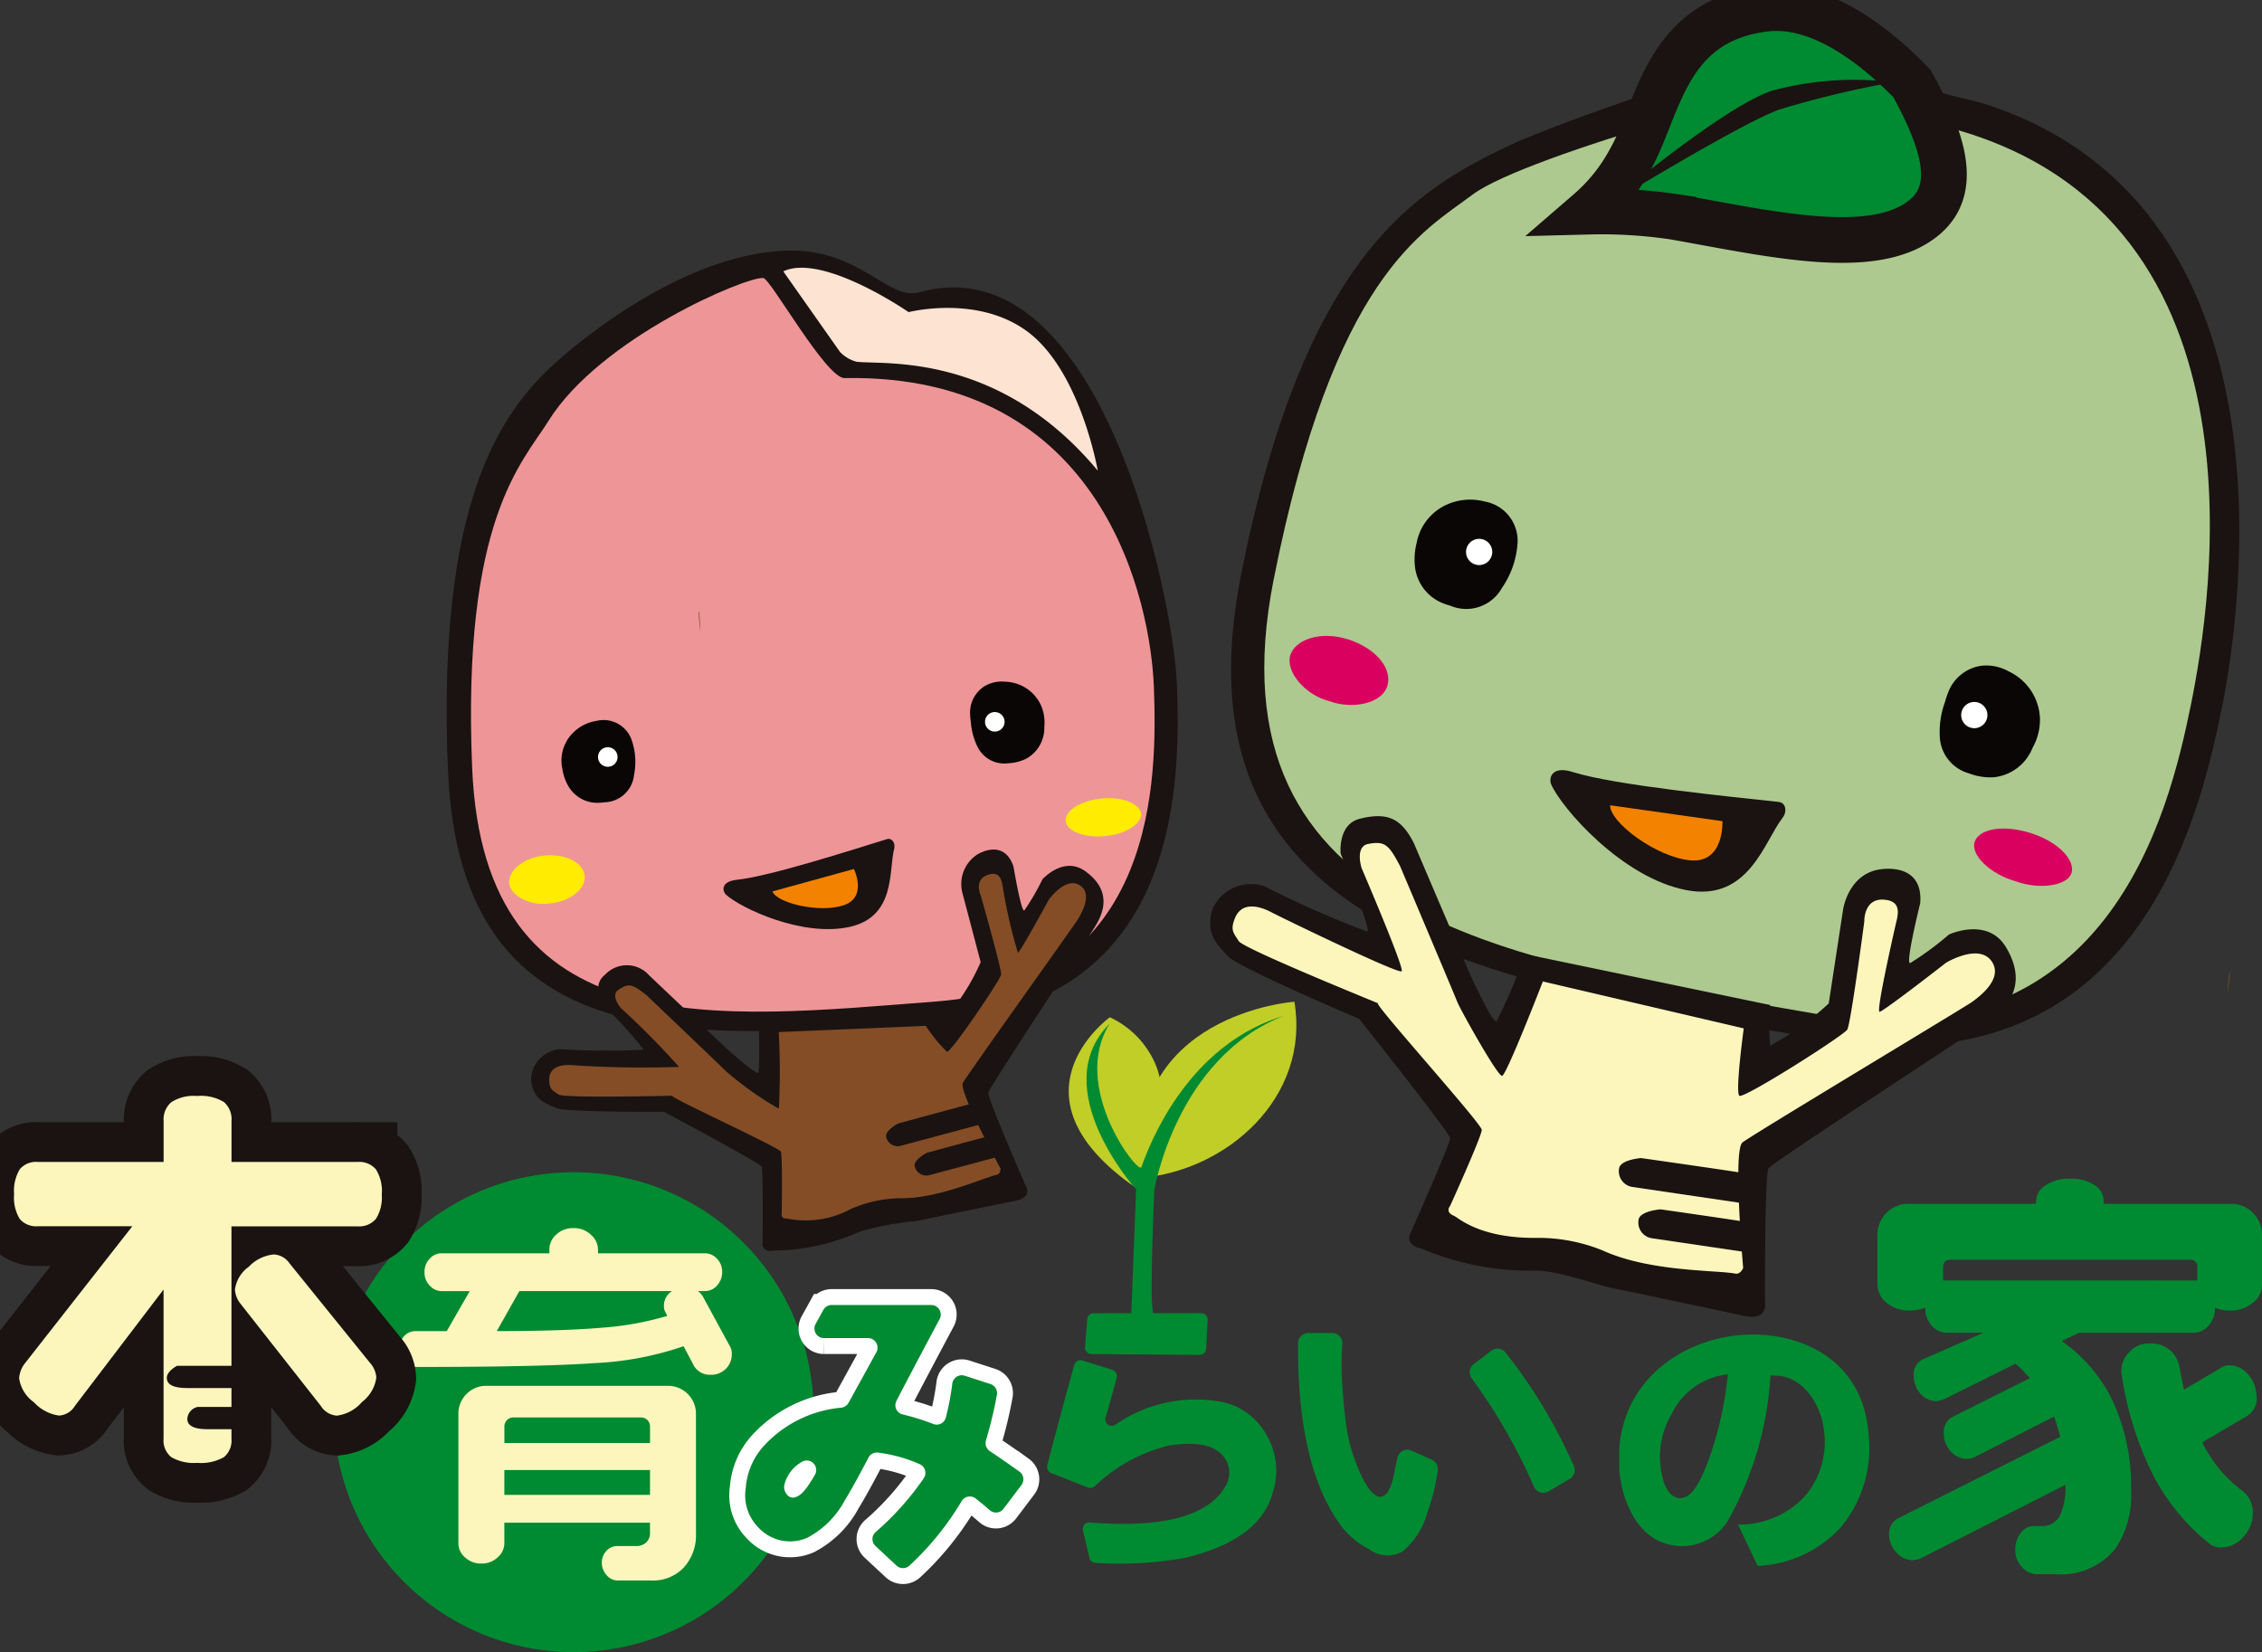
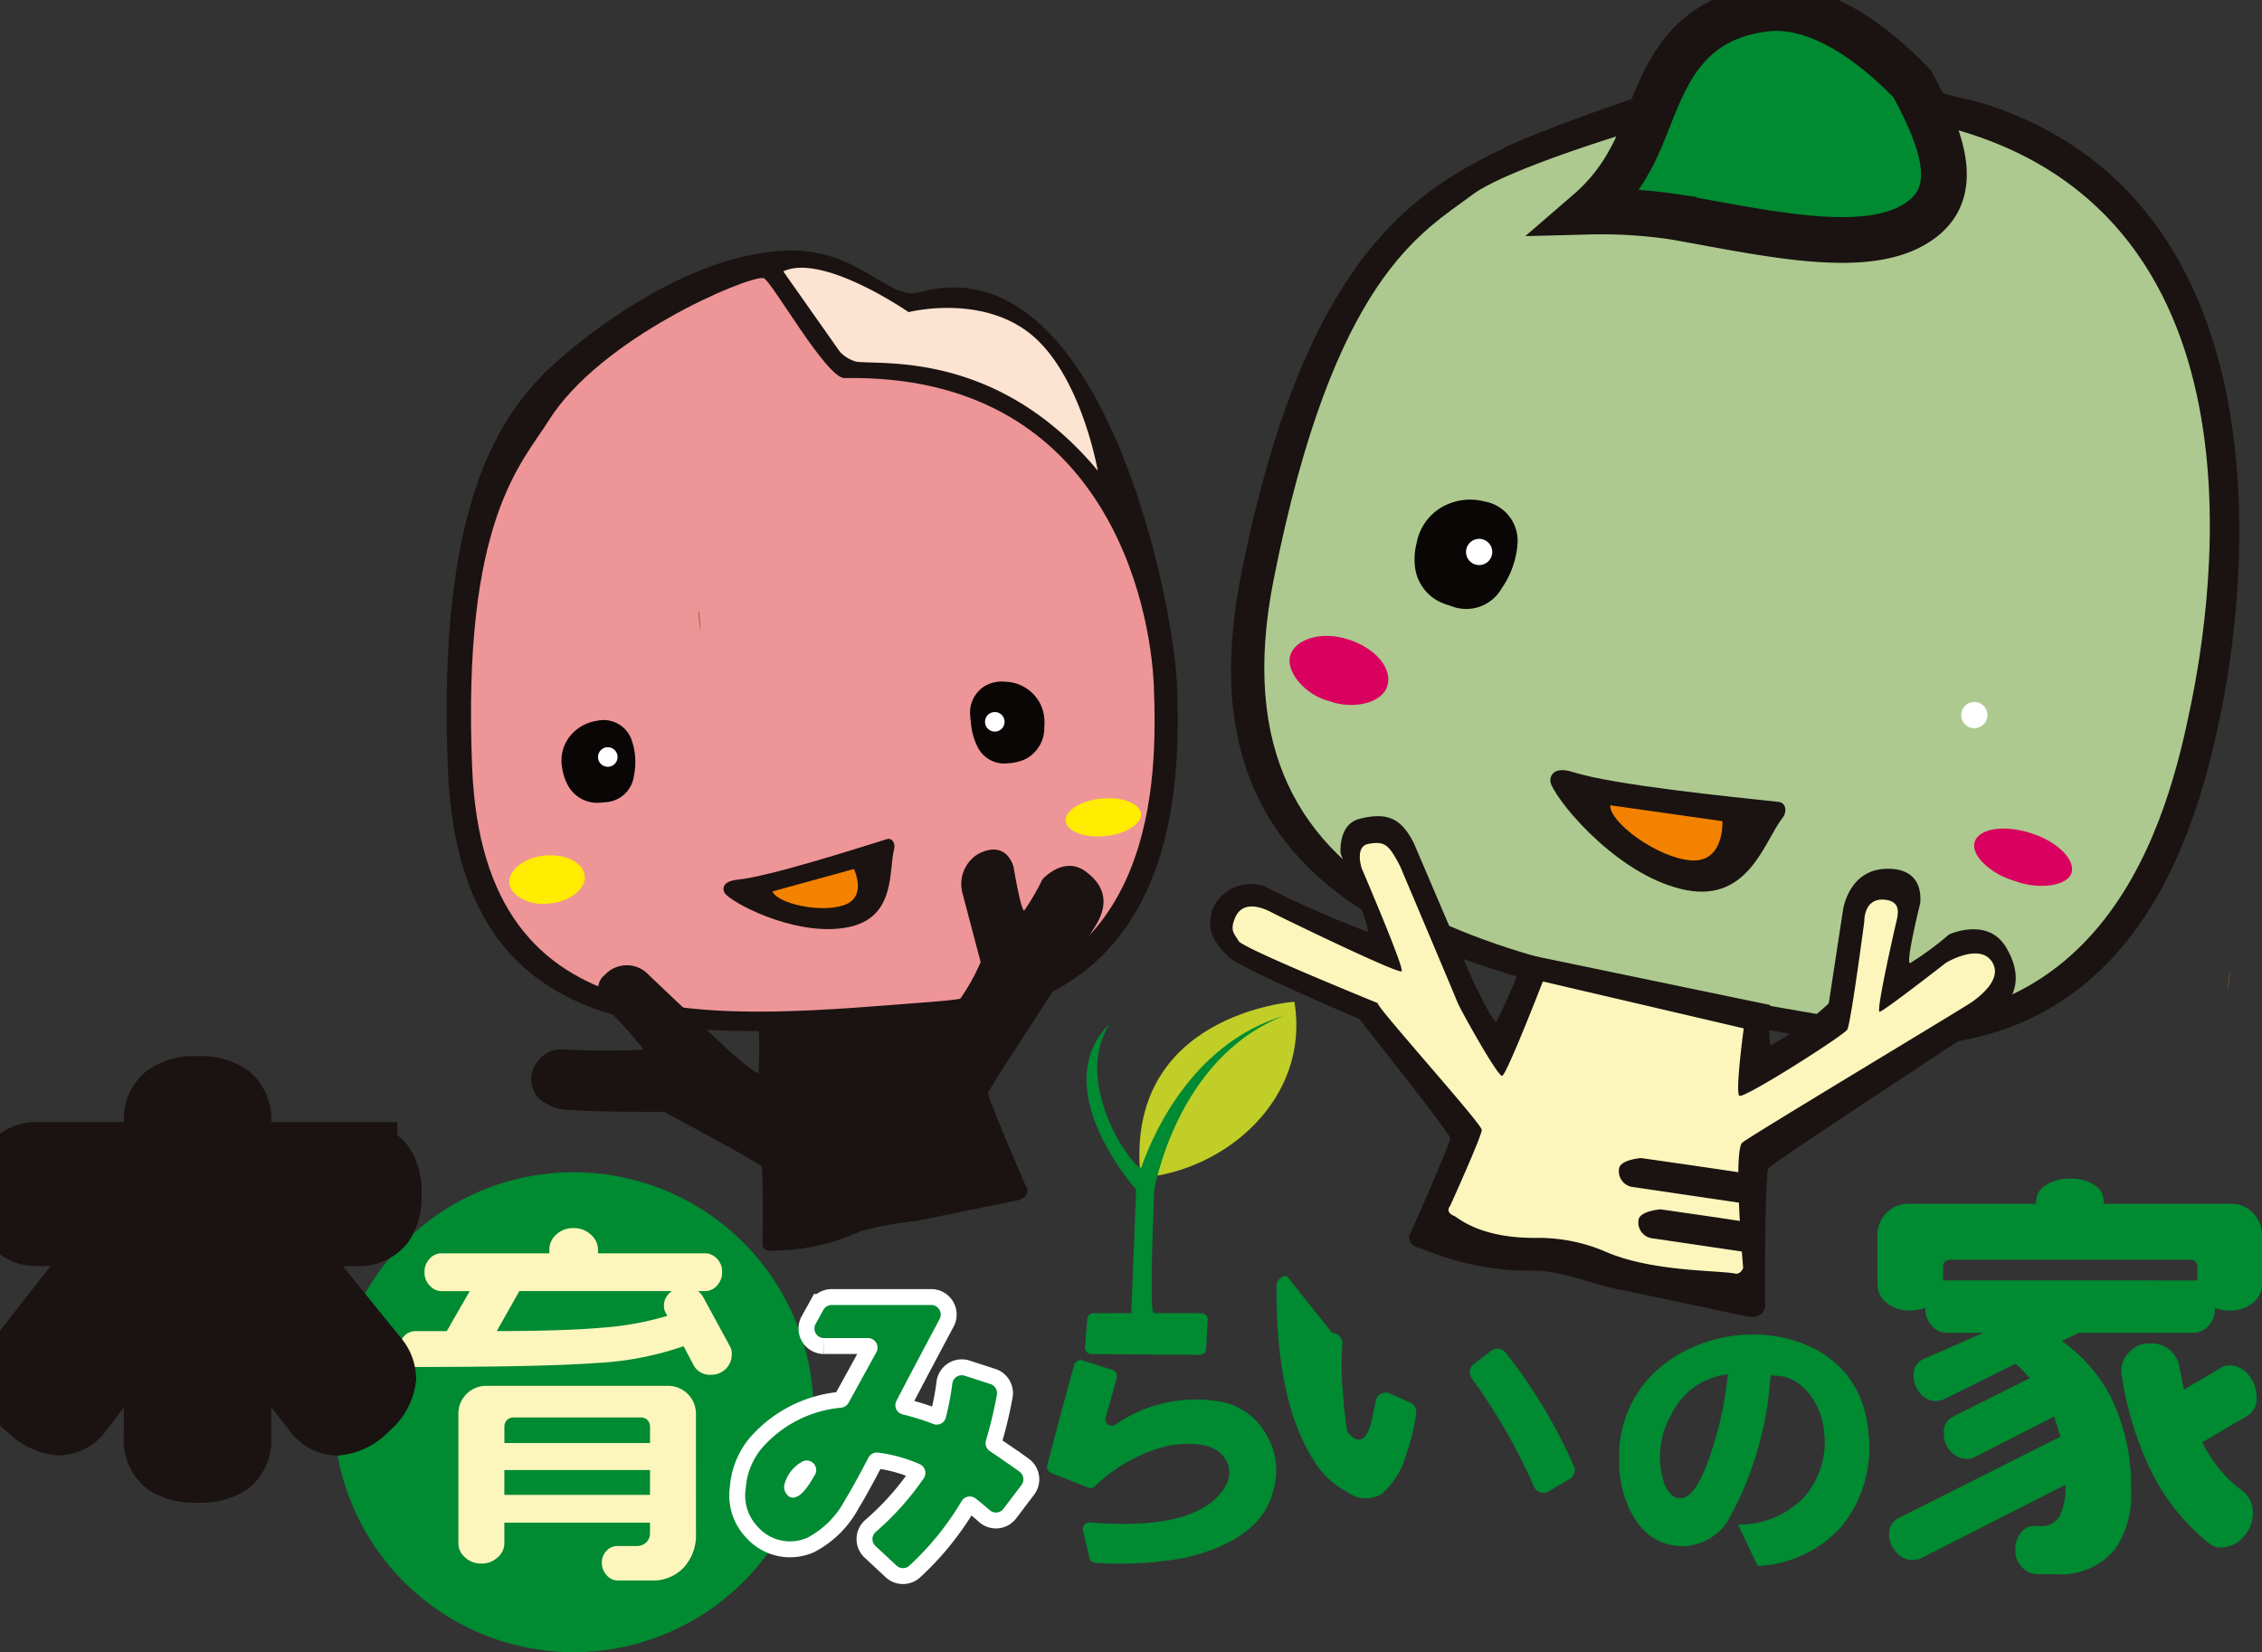
<svg xmlns="http://www.w3.org/2000/svg" id="グループ_5434" data-name="グループ 5434" width="142.181" height="103.857" viewBox="0 0 142.181 103.857">
  <rect x="0" y="0" width="142.181" height="103.857" fill="#333333" stroke="none" />
  <defs>
    <clipPath id="clip-path">
      <rect id="長方形_27799" data-name="長方形 27799" width="142.181" height="103.857" fill="none" />
    </clipPath>
  </defs>
  <g id="グループ_5433" data-name="グループ 5433" clip-path="url(#clip-path)">
    <path id="パス_19565" data-name="パス 19565" d="M79.477,77.235c-.7-16.7,3.2-22.441,6.771-25.656,1.715-1.546,7.992-6.7,14.294-7.027,4.737-.269,6.56,3.169,8.555,2.613,11.457-3.193,16,19.384,16.2,24.647.22,5.98.292,19.962-14.569,21.105s-30.46,3.154-31.247-15.682" transform="translate(-51.32 -28.788)" fill="#1a1311" />
    <path id="パス_19566" data-name="パス 19566" d="M83.8,80.224c-.653-15.622,3.162-19.2,4.79-21.812,3.261-5.242,12.492-9.119,13.517-8.992.466.074,3.946,6.311,5.1,6.289,16.382-.3,19.251,14.219,19.444,19.443.206,5.594.273,18.672-13.627,19.741S84.542,97.843,83.8,80.224" transform="translate(-54.122 -31.942)" fill="#ee9598" />
    <path id="パス_19567" data-name="パス 19567" d="M102.473,133.2a1.911,1.911,0,0,0,1.9-1.718,4.167,4.167,0,0,0-.179-2.276,1.87,1.87,0,0,0-2.17-1.126,2.675,2.675,0,0,0-1.678.965,2.463,2.463,0,0,0-.469,2.1,3.039,3.039,0,0,0,.42,1.126,2.1,2.1,0,0,0,1.912.957c.1,0,.2-.018.266-.025" transform="translate(-64.52 -82.766)" fill="#090605" />
    <path id="パス_19568" data-name="パス 19568" d="M172.5,123.688a4.119,4.119,0,0,0,.407,1.552,1.873,1.873,0,0,0,1.945,1.063,2.853,2.853,0,0,0,1.114-.279,2.2,2.2,0,0,0,1.152-2,2.717,2.717,0,0,0-.226-1.4,2.547,2.547,0,0,0-2.229-1.447,2.124,2.124,0,0,0-1.307.286,1.958,1.958,0,0,0-.9,1.785,4.284,4.284,0,0,0,.041.439" transform="translate(-111.477 -78.323)" fill="#090605" />
    <path id="パス_19569" data-name="パス 19569" d="M138.888,149.137c-2.117.655-7.385,2.348-9.425,2.556-1.064.109-.914.735-.707.929.872.818,4.791,2.709,7.8,2.03,2.907-.657,2.428-3.584,2.778-4.892.1-.365-.146-.715-.443-.623" transform="translate(-83.131 -96.39)" fill="#1a1311" />
    <path id="パス_19570" data-name="パス 19570" d="M137.3,155.892l5.124-1.411s.875,1.77-.639,2.278-4.19-.127-4.485-.867" transform="translate(-88.75 -99.854)" fill="#f38200" />
    <path id="パス_19571" data-name="パス 19571" d="M107.491,133.24a.614.614,0,1,1-.787-.368.614.614,0,0,1,.787.368" transform="translate(-68.71 -85.862)" fill="#fff" />
    <path id="パス_19572" data-name="パス 19572" d="M119.9,160.618s.871.349,1.02.4a13.411,13.411,0,0,0,1.73-2.908l-1.132-4.293a2.215,2.215,0,0,1,.96-2.5c.934-.5,1.837-.4,2.234.779,0,0,.481,2.879.682,2.765a14.6,14.6,0,0,0,1.137-1.956s1.326-1.493,2.69-.514c2.124,1.524.713,3.31.423,3.794s-6.467,9.829-6.52,10.136,2.323,5.774,2.323,5.774.565.786-.623,1.022c-1.33.264-3.6.727-6.223,1.267a19.4,19.4,0,0,0-3.576.671,13.038,13.038,0,0,1-5.347,1.179c-.68.154-.736-.336-.736-.336s.048-4.72-.064-4.944-6.135-3.436-6.135-3.436-6.192.042-6.812-.248-1.389-.494-1.54-1.726a1.978,1.978,0,0,1,1.782-1.964,46.89,46.89,0,0,0,5.3.035,25.515,25.515,0,0,0-2.608-2.858s-.684-1.2.175-1.857a1.871,1.871,0,0,1,2.772.039s4.982,4.731,5.25,4.943,1.486,1.309,1.629,1.184a26.918,26.918,0,0,0-.025-3.423Z" transform="translate(-61.009 -97.627)" fill="#1a1311" />
-     <path id="パス_19573" data-name="パス 19573" d="M121.3,164.9a9.711,9.711,0,0,0,1.33,1.629c.25.067,3.365-4.538,3.406-4.854s-1.281-4.965-1.281-4.965-.483-1.019.483-1.316c.672-.207.824.251.9.774a31.5,31.5,0,0,0,.953,4.142c.174-.1,1.941-3.343,1.941-3.343s1.054-1.489,1.954-.9c.8.521.134,1.7-.11,2.108s-6.973,9.8-7.247,10.313,2.37,5.386,2.37,5.386,0,.334-.231.385c-.847.183-3.7,1.524-6.119,1.477a8.02,8.02,0,0,0-3.073.681,5.949,5.949,0,0,1-3.978.6c-.479.012-.355-.355-.355-.355s.059-3.591-.057-3.858-7.176-3.488-6.809-3.508-6.816.168-7.162-.082-.568-.278-.585-.909c-.024-.917.929-.975,1.42-.936a66.172,66.172,0,0,0,6.74.11,50.581,50.581,0,0,0-3.642-3.684s-.711-.8-.165-1.167c.653-.436.881-.362,1.786.365,0,0,4.736,4.516,4.985,4.769a20.985,20.985,0,0,0,3.307,2.346,44,44,0,0,0-.008-4.818Z" transform="translate(-63.107 -100.411)" fill="#844d26" />
    <path id="パス_19574" data-name="パス 19574" d="M163.037,196.1c-.347.072-4.777,1.284-4.777,1.284s-.816.426-.761.825a.746.746,0,0,0,.931.577l5.259-1.413Z" transform="translate(-101.803 -126.759)" fill="#1a1311" />
    <path id="パス_19575" data-name="パス 19575" d="M167.288,201.952c-.347.072-3.951,1.057-3.951,1.057s-.816.426-.761.825a.747.747,0,0,0,.931.577l4.433-1.186Z" transform="translate(-105.085 -130.539)" fill="#1a1311" />
    <path id="パス_19576" data-name="パス 19576" d="M124.23,108.7a.039.039,0,0,1-.038.011,9.2,9.2,0,0,0,.115,1.277q-.038-.644-.077-1.288" transform="translate(-80.276 -70.261)" fill="#7e512b" />
    <path id="パス_19577" data-name="パス 19577" d="M139.236,47.827,142.8,52.89a2.254,2.254,0,0,0,1.026.614c1.652.216,8.909-.674,15.176,6.85,0,0-1.065-6.166-4.335-8.679-3.148-2.42-7.556-1.288-7.556-1.288s-5.4-3.737-7.878-2.561" transform="translate(-90 -30.766)" fill="#fde3d2" />
    <path id="パス_19578" data-name="パス 19578" d="M176.282,126.985a.614.614,0,1,1-.787-.368.614.614,0,0,1,.787.368" transform="translate(-113.175 -81.819)" fill="#fff" />
    <path id="パス_19579" data-name="パス 19579" d="M93.019,155.074c1.175-.058,2.348-.884,2.231-1.754-.108-.809-1.157-1.384-2.527-1.256s-2.289.989-2.217,1.746c.076.8,1.366,1.446,2.513,1.264" transform="translate(-58.499 -98.28)" fill="#ffec00" />
    <path id="パス_19580" data-name="パス 19580" d="M191.92,144.259c1.192-.07,2.315-.779,2.24-1.4-.073-.6-1.122-1.087-2.482-.951s-2.314.78-2.262,1.414c.054.662,1.295,1.1,2.5.94" transform="translate(-122.434 -91.71)" fill="#ffec00" />
    <path id="パス_19581" data-name="パス 19581" d="M219.454,40.932c4.045-20.408,11.211-24.258,16.839-26.977,2.706-1.307,20.63-7.888,23.661-6.266,2.243,3.36,3.99,2.878,6.619,3.771,19.3,6.552,15.827,31.476,14.518,37.9-1.487,7.3-5.547,24.219-25.356,20.741s-40.845-6.148-36.281-29.169" transform="translate(-141.444 -4.805)" fill="#1a1311" />
    <path id="パス_19582" data-name="パス 19582" d="M225.322,45.72c3.784-19.092,9.377-21.843,12.505-24.194,3.359-2.525,22.007-7.6,23.312-7.115.589.241,4.207,2.332,5.731,2.685,21.553,4.993,17.4,30.13,16.105,36.507-1.391,6.827-5.188,22.654-23.717,19.4s-38.205-5.75-33.937-27.284" transform="translate(-145.263 -9.295)" fill="#adc98f" />
    <path id="パス_19583" data-name="パス 19583" d="M253.674,95.5a2.564,2.564,0,0,0,3.254-1.1,5.589,5.589,0,0,0,.993-2.9,2.509,2.509,0,0,0-2.071-2.544,3.587,3.587,0,0,0-2.58.293,3.3,3.3,0,0,0-1.7,2.332,4.083,4.083,0,0,0-.083,1.61,2.814,2.814,0,0,0,1.843,2.2c.121.051.25.082.341.111" transform="translate(-162.529 -57.43)" fill="#090605" />
-     <path id="パス_19584" data-name="パス 19584" d="M345.106,120.6a5.527,5.527,0,0,0-.327,2.128,2.513,2.513,0,0,0,1.827,2.346,3.827,3.827,0,0,0,1.521.251,2.944,2.944,0,0,0,2.483-1.846,3.639,3.639,0,0,0,.469-1.844,3.415,3.415,0,0,0-1.971-2.971,2.849,2.849,0,0,0-1.761-.345,2.627,2.627,0,0,0-2.057,1.719,5.868,5.868,0,0,0-.184.563" transform="translate(-222.854 -76.461)" fill="#090605" />
    <path id="パス_19585" data-name="パス 19585" d="M231.69,117.139c1.477.556,3.361.164,3.682-.969.3-1.053-.686-2.321-2.44-2.894s-3.346,0-3.661.966c-.335,1.031.91,2.509,2.419,2.9" transform="translate(-148.161 -73.073)" fill="#d90060" />
    <path id="パス_19586" data-name="パス 19586" d="M353.52,150.611c1.505.55,3.265.277,3.506-.532.232-.783-.8-1.937-2.548-2.495s-3.264-.274-3.539.534c-.287.844,1,2.05,2.581,2.493" transform="translate(-226.815 -95.209)" fill="#d90060" />
    <path id="パス_19587" data-name="パス 19587" d="M289.964,138.907c-2.955-.323-10.343-1.05-12.965-1.881-1.368-.434-1.517.417-1.366.767.638,1.472,4.452,5.89,8.514,6.658,3.93.742,4.9-3.116,6.029-4.54.315-.4.2-.958-.213-1" transform="translate(-178.135 -88.493)" fill="#1a1311" />
    <path id="パス_19588" data-name="パス 19588" d="M286.2,143.154l7.061,1s.133,2.645-2,2.464-5.09-2.392-5.059-3.46" transform="translate(-184.994 -92.533)" fill="#f38200" />
    <path id="パス_19589" data-name="パス 19589" d="M262.24,96.666a.824.824,0,1,1-.772-.873.824.824,0,0,1,.772.873" transform="translate(-168.444 -61.918)" fill="#fff" />
    <path id="パス_19590" data-name="パス 19590" d="M350.255,125.664a.824.824,0,1,1-.772-.873.824.824,0,0,1,.772.873" transform="translate(-225.335 -80.662)" fill="#fff" />
    <path id="パス_19591" data-name="パス 19591" d="M250.3,156.95a13.98,13.98,0,0,0,0,2.557,17.993,17.993,0,0,0,3.68-2.657c.037-.243.9-5.888.9-5.888s.328-2.38,2.514-2.562c1.417-.118,2.474.489,2.335,2.151,0,0-.944,3.8-.635,3.767a19.554,19.554,0,0,0,2.443-1.8s2.429-1.13,3.585.8c1.8,3.009-.888,4.454-1.5,4.9s-13.2,8.649-13.432,9-.221,8.346-.221,8.346.277,1.268-1.311.925c-1.778-.384-4.814-1.024-8.335-1.76-.971-.2-3.33-1.087-4.76-1.082a17.492,17.492,0,0,1-7.211-1.4c-.92-.173-.728-.806-.728-.806s2.578-5.784,2.559-6.119-5.718-7.5-5.718-7.5-7.644-3.251-8.253-3.939-1.446-1.349-.975-2.947a2.653,2.653,0,0,1,3.241-1.466,62.75,62.75,0,0,0,6.509,2.871c.236-.124-1.686-4.909-1.686-4.909s-.2-1.842,1.206-2.192c1.817-.452,2.629.046,3.392,1.527,0,0,3.609,8.481,3.825,8.885s1.13,2.4,1.374,2.326a36.09,36.09,0,0,0,1.8-4.227Z" transform="translate(-139.032 -93.772)" fill="#1a1311" />
    <path id="パス_19592" data-name="パス 19592" d="M251.213,161.53s-.547,4.019-.275,4.234,6.563-3.791,6.783-4.157,1.071-6.8,1.071-6.8-.051-1.511,1.3-1.363c.937.1.879.749.7,1.434,0,0-1.3,5.638-1.037,5.607s4.172-3.08,4.172-3.08,2.092-1.271,2.887-.067c.7,1.067-.742,2.165-1.259,2.535s-13.81,8.341-14.422,8.829.045,7.893.045,7.893-.173.414-.489.351c-1.14-.227-5.363-.1-8.321-1.447a10.761,10.761,0,0,0-4.145-.8c-3.63.044-4.973-1.285-5.217-1.384-.6-.241-.248-.627-.248-.627s1.989-4.389,1.988-4.779-6.973-8.121-6.51-7.95-8.479-3.429-8.772-3.921-.551-.645-.235-1.431c.46-1.14,1.664-.7,2.247-.4.605.321,8.065,3.942,8.237,3.731s-2.518-6.479-2.518-6.479-.446-1.367.419-1.525c1.036-.188,1.278.024,2,1.4,0,0,3.421,8.086,3.592,8.53s2.54,4.7,2.819,4.651,2.561-5.935,2.561-5.935Z" transform="translate(-141.608 -96.883)" fill="#fcf6bd" />
    <path id="パス_19593" data-name="パス 19593" d="M295.7,206.839c-.465-.1-6.565-.968-6.565-.968s-1.233.089-1.377.61a1,1,0,0,0,.838,1.208l7.228,1.066Z" transform="translate(-185.98 -133.072)" fill="#1a1311" />
    <path id="パス_19594" data-name="パス 19594" d="M298.032,215.795c-.465-.1-5.427-.807-5.427-.807s-1.233.089-1.377.61a1,1,0,0,0,.838,1.208l6.09.9Z" transform="translate(-188.225 -138.965)" fill="#1a1311" />
    <path id="パス_19595" data-name="パス 19595" d="M282.393,14.232a11.408,11.408,0,0,0,2.6-3.248c1.836-3.24,2.187-8.7,8.432-9.5,3.282-.42,6.667,1.988,9.292,4.7,1.91,3.487,2.949,6.536.835,8.36-3.107,2.681-9.706,1.082-15.822.009a31.1,31.1,0,0,0-5.337-.319" transform="translate(-182.535 -0.929)" fill="#008a32" />
    <path id="パス_19596" data-name="パス 19596" d="M282.393,14.232a11.408,11.408,0,0,0,2.6-3.248c1.836-3.24,2.187-8.7,8.432-9.5,3.282-.42,6.667,1.988,9.292,4.7,1.91,3.487,2.949,6.536.835,8.36-3.107,2.681-9.706,1.082-15.822.009A31.1,31.1,0,0,0,282.393,14.232Z" transform="translate(-182.535 -0.929)" fill="none" stroke="#1a1311" stroke-miterlimit="10" stroke-width="2.875" />
-     <path id="パス_19597" data-name="パス 19597" d="M303.351,14.344a19.766,19.766,0,0,0-7.681.551c-3.234,1.14-10.461,7.275-10.461,7.275s8.546-5.247,11-6.114a61.976,61.976,0,0,1,7.14-1.712" transform="translate(-184.355 -9.173)" fill="#1a1311" />
    <path id="パス_19598" data-name="パス 19598" d="M89.48,223.475A15.084,15.084,0,1,1,74.4,208.392,15.083,15.083,0,0,1,89.48,223.475" transform="translate(-38.339 -134.701)" fill="#008a32" />
    <path id="パス_19599" data-name="パス 19599" d="M396.148,172.884a.04.04,0,0,1-.04,0,9.148,9.148,0,0,0-.106,1.278l.145-1.282" transform="translate(-255.97 -111.75)" fill="#7e512b" />
    <path id="パス_19600" data-name="パス 19600" d="M91.876,226.224a1.265,1.265,0,0,1-.373.932,1.293,1.293,0,0,1-.955.373,1.155,1.155,0,0,1-1.048-.559l-.652-1.235a19.918,19.918,0,0,1-5.556,1.06q-3.413.245-11.31.244a.929.929,0,0,1-.687-.338,1.137,1.137,0,0,1-.314-.8,1.112,1.112,0,0,1,.3-.8.944.944,0,0,1,.7-.314h1.98l1.444-2.516H73.611a1,1,0,0,1-.71-.338,1.152,1.152,0,0,1-.338-.85,1.176,1.176,0,0,1,.326-.851.988.988,0,0,1,.722-.338h6.8v-.256a1.238,1.238,0,0,1,.431-.92,1.513,1.513,0,0,1,1.083-.408,1.532,1.532,0,0,1,1.1.419,1.243,1.243,0,0,1,.442.909v.256h6.756a1.019,1.019,0,0,1,.711.326,1.146,1.146,0,0,1,.338.862,1.187,1.187,0,0,1-.326.838.975.975,0,0,1-.722.349h-.466a1.816,1.816,0,0,1,.279.3l1.748,3.215a.9.9,0,0,1,.093.443m-2.251,11.3a3,3,0,0,1-.757,2.108,2.657,2.657,0,0,1-2.062.827h-2.1a.917.917,0,0,1-.7-.338,1.134,1.134,0,0,1-.3-.78,1.069,1.069,0,0,1,.279-.733.921.921,0,0,1,.722-.315h1.165a.885.885,0,0,0,.617-.221.789.789,0,0,0,.245-.617v-.629H77.581v1.328a1.168,1.168,0,0,1-.408.839,1.428,1.428,0,0,1-1.037.4A1.45,1.45,0,0,1,75.1,239a1.15,1.15,0,0,1-.408-.85v-8.131a1.738,1.738,0,0,1,.512-1.281,1.71,1.71,0,0,1,1.258-.512H87.831a1.752,1.752,0,0,1,1.794,1.794Zm-2.889-5.708v-1a.6.6,0,0,0-.163-.443.57.57,0,0,0-.419-.163h-7.99a.567.567,0,0,0-.419.163.6.6,0,0,0-.163.443v1Zm0,1.7H77.581v1.561h9.155Zm1.389-11.252h-9.6l-1.421,2.516q4.124,0,6.581-.21a19.117,19.117,0,0,0,4.135-.745l-.093-.186a.818.818,0,0,1-.117-.443,1.077,1.077,0,0,1,.513-.932" transform="translate(-45.88 -141.108)" fill="#fcf6bd" />
    <path id="パス_19601" data-name="パス 19601" d="M357.907,216.217a1.45,1.45,0,0,1-.57,1.114,2.138,2.138,0,0,1-1.45.492,2.076,2.076,0,0,1-.932-.181,1.6,1.6,0,0,1-.414,1.14,1.23,1.23,0,0,1-.907.44h-7.225l-1.088.518a9.808,9.808,0,0,1,3.056,3.47,12.632,12.632,0,0,1,1.3,5.905,5.981,5.981,0,0,1-.984,3.678,4.4,4.4,0,0,1-3.781,1.606h-1.165a1.271,1.271,0,0,1-.92-.44,1.5,1.5,0,0,1-.427-1.088,1.643,1.643,0,0,1,.349-1.075,1.014,1.014,0,0,1,.791-.427H344a1.253,1.253,0,0,0,1.2-.647,4.2,4.2,0,0,0,.35-1.942l-9.168,4.662-.415.077a1.373,1.373,0,0,1-1.049-.5,1.616,1.616,0,0,1-.453-1.1,1.086,1.086,0,0,1,.57-1.036l10.2-5.128-.389-1.269-5.024,2.564a1.2,1.2,0,0,1-.414.1,1.379,1.379,0,0,1-1.075-.479,1.641,1.641,0,0,1-.427-1.127,1.065,1.065,0,0,1,.544-1.036l4.87-2.435q-.208-.206-.363-.388a5.691,5.691,0,0,0-.544-.518l-4.532,2.253-.414.1a1.312,1.312,0,0,1-1.036-.479,1.633,1.633,0,0,1-.414-1.1,1.032,1.032,0,0,1,.544-1.036l3.832-1.683h-2.331a1.229,1.229,0,0,1-.907-.44,1.6,1.6,0,0,1-.414-1.14,2.617,2.617,0,0,1-.959.181,2.174,2.174,0,0,1-1.476-.492,1.448,1.448,0,0,1-.57-1.114v-3.108a1.932,1.932,0,0,1,.57-1.425,1.9,1.9,0,0,1,1.4-.57h8v-.156a1.209,1.209,0,0,1,.6-1.01,2.67,2.67,0,0,1,1.554-.414,2.617,2.617,0,0,1,1.515.4,1.2,1.2,0,0,1,.583,1.023v.156h7.977a1.9,1.9,0,0,1,1.4.57,1.935,1.935,0,0,1,.57,1.425Zm-4.066-.285V215.1a.412.412,0,0,0-.466-.466H338.353q-.492,0-.492.466v.829Zm3.73,7.278a1.3,1.3,0,0,1-.6,1.243l-2.823,1.657a9.411,9.411,0,0,0,1.1,1.7,7.953,7.953,0,0,0,1.412,1.333,1.7,1.7,0,0,1,.673,1.425,2.166,2.166,0,0,1-.6,1.489,1.856,1.856,0,0,1-1.425.661,1.138,1.138,0,0,1-.7-.233,13.374,13.374,0,0,1-3.729-4.688,20.767,20.767,0,0,1-1.813-6.086v-.155a1.656,1.656,0,0,1,.492-1.114,1.6,1.6,0,0,1,1.243-.544,1.764,1.764,0,0,1,1.891,1.347q.206,1.036.311,1.554l2.279-1.347a.9.9,0,0,1,.57-.181,1.508,1.508,0,0,1,1.217.609,2.076,2.076,0,0,1,.492,1.333" transform="translate(-215.726 -135.44)" fill="#008a32" />
    <path id="パス_19602" data-name="パス 19602" d="M138.987,238.147l1.753-3.19a.6.6,0,0,0-.522-.883h-2.782a.6.6,0,0,1-.521-.883l.491-.889a.6.6,0,0,1,.521-.308h6.264a.6.6,0,0,1,.526.875c-.707,1.326-2.038,3.829-2.719,5.154a.594.594,0,0,0,.4.851,15.231,15.231,0,0,1,1.922.6.592.592,0,0,0,.783-.4,17.513,17.513,0,0,0,.409-2.148.6.6,0,0,1,.773-.489l1.628.528a.6.6,0,0,1,.4.675,26.621,26.621,0,0,1-.685,2.861.594.594,0,0,0,.234.67q.933.63,1.866,1.294a.6.6,0,0,1,.129.847l-1.129,1.491a.593.593,0,0,1-.866.089q-.386-.344-.883-.735a.6.6,0,0,0-.877.157,18.093,18.093,0,0,1-3.291,4.067.6.6,0,0,1-.808-.006l-1.321-1.23a.594.594,0,0,1,.005-.876,17.735,17.735,0,0,0,3.04-3.4.6.6,0,0,0-.267-.87,9.387,9.387,0,0,0-2.629-.728.593.593,0,0,0-.592.32q-.931,1.78-1.483,2.678a5.65,5.65,0,0,1-2.355,2.354,2.7,2.7,0,0,1-3.115-.684,2.849,2.849,0,0,1-.759-2.43,4.4,4.4,0,0,1,1.139-2.659,7.51,7.51,0,0,1,4.852-2.4A.6.6,0,0,0,138.987,238.147Zm-2.1,4.506a.6.6,0,0,0-.838-.8l-.1.066a2.277,2.277,0,0,0-.988,1.367.7.7,0,0,0,.152.608.467.467,0,0,0,.608.152C136.075,243.9,136.4,243.5,136.884,242.653Z" transform="translate(-85.652 -149.958)" fill="none" stroke="#fff" stroke-miterlimit="10" stroke-width="2" />
    <path id="パス_19603" data-name="パス 19603" d="M138.987,238.147l1.753-3.19a.6.6,0,0,0-.522-.883h-2.782a.6.6,0,0,1-.521-.883l.491-.889a.6.6,0,0,1,.521-.308h6.264a.6.6,0,0,1,.526.875c-.707,1.326-2.038,3.829-2.719,5.154a.594.594,0,0,0,.4.851,15.231,15.231,0,0,1,1.922.6.592.592,0,0,0,.783-.4,17.513,17.513,0,0,0,.409-2.148.6.6,0,0,1,.773-.489l1.628.528a.6.6,0,0,1,.4.675,26.621,26.621,0,0,1-.685,2.861.594.594,0,0,0,.234.67q.933.63,1.866,1.294a.6.6,0,0,1,.129.847l-1.129,1.491a.593.593,0,0,1-.866.089q-.386-.344-.883-.735a.6.6,0,0,0-.877.157,18.093,18.093,0,0,1-3.291,4.067.6.6,0,0,1-.808-.006l-1.321-1.23a.594.594,0,0,1,.005-.876,17.735,17.735,0,0,0,3.04-3.4.6.6,0,0,0-.267-.87,9.387,9.387,0,0,0-2.629-.728.593.593,0,0,0-.592.32q-.931,1.78-1.483,2.678a5.65,5.65,0,0,1-2.355,2.354,2.7,2.7,0,0,1-3.115-.684,2.849,2.849,0,0,1-.759-2.43,4.4,4.4,0,0,1,1.139-2.659,7.51,7.51,0,0,1,4.852-2.4.6.6,0,0,0,.465-.3m-2.1,4.506a.6.6,0,0,0-.838-.8l-.1.066a2.277,2.277,0,0,0-.988,1.367.7.7,0,0,0,.152.608.467.467,0,0,0,.608.152c.354-.141.674-.544,1.163-1.391" transform="translate(-85.652 -149.958)" fill="#008a32" />
-     <path id="パス_19604" data-name="パス 19604" d="M192.555,180.845s-6.752,4.862,1.579,10.678c1.516-2.459,2.257-5.4,1.28-7.751a5.763,5.763,0,0,0-2.859-2.928" transform="translate(-122.795 -116.896)" fill="#c0ce27" />
    <path id="パス_19605" data-name="パス 19605" d="M212.275,178.077s-10.769.745-9.665,11.073c5.388-.437,10.673-5.027,9.665-11.073" transform="translate(-130.913 -115.106)" fill="#c0ce27" />
    <path id="パス_19606" data-name="パス 19606" d="M196.252,191.5l-.335,8.607,2,.04s-.433.133-.622-1.018.1-7.587.1-7.587,1.372-8.3,8.133-10.95c-5.421,1.64-8,6.832-8.946,9.512-.175.5-4.5-5.042-1.992-9.021-4.061,4.061,1.659,10.418,1.659,10.418" transform="translate(-124.84 -116.732)" fill="#008a32" />
    <path id="パス_19607" data-name="パス 19607" d="M186.123,242.991q.817-3.122,1.695-6.305a.411.411,0,0,1,.518-.283l1.882.592a.411.411,0,0,1,.273.5q-.337,1.274-.7,2.487a.408.408,0,0,0,.6.468,8.886,8.886,0,0,1,6.736-1.436,4.169,4.169,0,0,1,2.811,2.127,4.4,4.4,0,0,1,.38,3.495q-.76,3.038-5.545,4.178a23.385,23.385,0,0,1-5.61.315.412.412,0,0,1-.387-.315l-.407-1.728a.409.409,0,0,1,.435-.5q4.954.4,7.184-.962a3.535,3.535,0,0,0,1.367-1.367,1.626,1.626,0,0,0,.076-1.443q-.681-1.513-3.625-1.067l-.042.008a10.181,10.181,0,0,0-4.654,2.558.409.409,0,0,1-.423.08l-2.314-.913a.408.408,0,0,1-.246-.483m2.376-7.437.132-1.75a.406.406,0,0,1,.4-.378c1.274,0,5.427-.007,6.773,0a.4.4,0,0,1,.4.428l-.095,1.807a.408.408,0,0,1-.411.387l-6.8-.053a.408.408,0,0,1-.4-.439" transform="translate(-120.298 -150.881)" fill="#008a32" />
-     <path id="パス_19608" data-name="パス 19608" d="M232.859,236.961a.643.643,0,0,1,.643.687,18.634,18.634,0,0,0,.014,2.835q.1,1.459.289,2.66a10.507,10.507,0,0,0,.667,2.264,6.445,6.445,0,0,0,.688,1.324q.446.6.818.517.517-.117.77-1.42l.21-1.012a.645.645,0,0,1,.9-.457l1.266.568a.639.639,0,0,1,.378.658,12.783,12.783,0,0,1-.649,2.651,4.882,4.882,0,0,1-1.549,2.452,1.92,1.92,0,0,1-2.134-.141,5.164,5.164,0,0,1-1.95-1.74c-1.71-2.5-2.544-6.3-2.5-11.208a.646.646,0,0,1,.646-.637Zm8.9,1.959,1.1-.838a.647.647,0,0,1,.9.108,32.663,32.663,0,0,1,4.294,7.138.648.648,0,0,1-.267.816l-1.324.778a.645.645,0,0,1-.917-.3,35.825,35.825,0,0,0-3.907-6.8.644.644,0,0,1,.124-.9" transform="translate(-149.127 -153.168)" fill="#008a32" />
+     <path id="パス_19608" data-name="パス 19608" d="M232.859,236.961a.643.643,0,0,1,.643.687,18.634,18.634,0,0,0,.014,2.835q.1,1.459.289,2.66q.446.6.818.517.517-.117.77-1.42l.21-1.012a.645.645,0,0,1,.9-.457l1.266.568a.639.639,0,0,1,.378.658,12.783,12.783,0,0,1-.649,2.651,4.882,4.882,0,0,1-1.549,2.452,1.92,1.92,0,0,1-2.134-.141,5.164,5.164,0,0,1-1.95-1.74c-1.71-2.5-2.544-6.3-2.5-11.208a.646.646,0,0,1,.646-.637Zm8.9,1.959,1.1-.838a.647.647,0,0,1,.9.108,32.663,32.663,0,0,1,4.294,7.138.648.648,0,0,1-.267.816l-1.324.778a.645.645,0,0,1-.917-.3,35.825,35.825,0,0,0-3.907-6.8.644.644,0,0,1,.124-.9" transform="translate(-149.127 -153.168)" fill="#008a32" />
    <path id="パス_19609" data-name="パス 19609" d="M25.611,201.018a2.521,2.521,0,0,1-.368,1.545,1.378,1.378,0,0,1-1.153.466H16.165v13.346a1.358,1.358,0,0,1-.478,1.166,2.933,2.933,0,0,1-1.68.356,2.829,2.829,0,0,1-1.619-.356,1.341,1.341,0,0,1-.491-1.166V207l-5.569,7.311a1.245,1.245,0,0,1-1.006.613,2.633,2.633,0,0,1-1.57-.834,2.239,2.239,0,0,1-.932-1.5,1.681,1.681,0,0,1,.368-.957l6.747-8.611H4a1.361,1.361,0,0,1-1.141-.454,2.583,2.583,0,0,1-.356-1.558,2.643,2.643,0,0,1,.356-1.57A1.343,1.343,0,0,1,4,198.981h7.9v-2.576a1.433,1.433,0,0,1,.478-1.177,2.607,2.607,0,0,1,1.632-.393,2.776,2.776,0,0,1,1.68.38,1.427,1.427,0,0,1,.478,1.19v2.576h7.924a1.378,1.378,0,0,1,1.153.466A2.575,2.575,0,0,1,25.611,201.018Zm-.736,10.6a1.526,1.526,0,0,1,.393.932,2.334,2.334,0,0,1-.9,1.521,2.491,2.491,0,0,1-1.582.859,1.291,1.291,0,0,1-1.006-.613l-5.054-6.428a1.59,1.59,0,0,1-.344-.883,2.087,2.087,0,0,1,.871-1.435,2.5,2.5,0,0,1,1.558-.773,1.268,1.268,0,0,1,1.006.564Z" transform="translate(-1.616 -125.938)" fill="none" stroke="#1a1311" stroke-miterlimit="10" stroke-width="5" />
-     <path id="パス_19610" data-name="パス 19610" d="M25.611,201.018a2.521,2.521,0,0,1-.368,1.545,1.378,1.378,0,0,1-1.153.466H16.165v13.346a1.358,1.358,0,0,1-.478,1.166,2.933,2.933,0,0,1-1.68.356,2.829,2.829,0,0,1-1.619-.356,1.341,1.341,0,0,1-.491-1.166V207l-5.569,7.311a1.245,1.245,0,0,1-1.006.613,2.633,2.633,0,0,1-1.57-.834,2.239,2.239,0,0,1-.932-1.5,1.681,1.681,0,0,1,.368-.957l6.747-8.611H4a1.361,1.361,0,0,1-1.141-.454,2.583,2.583,0,0,1-.356-1.558,2.643,2.643,0,0,1,.356-1.57A1.343,1.343,0,0,1,4,198.981h7.9v-2.576a1.433,1.433,0,0,1,.478-1.177,2.607,2.607,0,0,1,1.632-.393,2.776,2.776,0,0,1,1.68.38,1.427,1.427,0,0,1,.478,1.19v2.576h7.924a1.378,1.378,0,0,1,1.153.466,2.575,2.575,0,0,1,.368,1.57m-.736,10.6a1.526,1.526,0,0,1,.393.932,2.334,2.334,0,0,1-.9,1.521,2.491,2.491,0,0,1-1.582.859,1.291,1.291,0,0,1-1.006-.613l-5.054-6.428a1.59,1.59,0,0,1-.344-.883,2.087,2.087,0,0,1,.871-1.435,2.5,2.5,0,0,1,1.558-.773,1.268,1.268,0,0,1,1.006.564Z" transform="translate(-1.616 -125.938)" fill="#fcf6bd" />
    <path id="パス_19611" data-name="パス 19611" d="M34.074,242.8H30.3s-.647.323-.647.754.422.646,1.289.646h3.141Z" transform="translate(-19.169 -156.943)" fill="#1a1311" />
    <path id="パス_19612" data-name="パス 19612" d="M36.492,250.113H33.946a.818.818,0,0,0-.646.754c0,.431.422.646,1.289.646H36.5Z" transform="translate(-21.525 -161.669)" fill="#1a1311" />
    <path id="パス_19613" data-name="パス 19613" d="M295.3,249.183a5.641,5.641,0,0,0,4.152-1.722,5.23,5.23,0,0,0,1.265-4.076c-.141-1.687-1.29-3.48-2.968-3.56l-.4-.019-.034.4a21.146,21.146,0,0,1-2.445,8.365l-.267.485-.017.021a3.458,3.458,0,0,1-2.755,1.464,3.833,3.833,0,0,1-.925-.119c-2.015-.5-2.911-2.827-3.066-4.663v-1.414c.383-4.655,4.522-7.109,8.411-7.109,3.146,0,6.935,1.649,7.258,6.294a7.786,7.786,0,0,1-1.771,5.854,7.524,7.524,0,0,1-5.2,2.4Zm-1.184-9.351a4.437,4.437,0,0,0-2.977,2.389,5.287,5.287,0,0,0-.463,4.4c.246.594.577.9.983.9.6,0,1.107-.634,1.688-2.122a21.975,21.975,0,0,0,1.252-5.106l.074-.562Z" transform="translate(-186.057 -153.345)" fill="#008a32" />
  </g>
</svg>